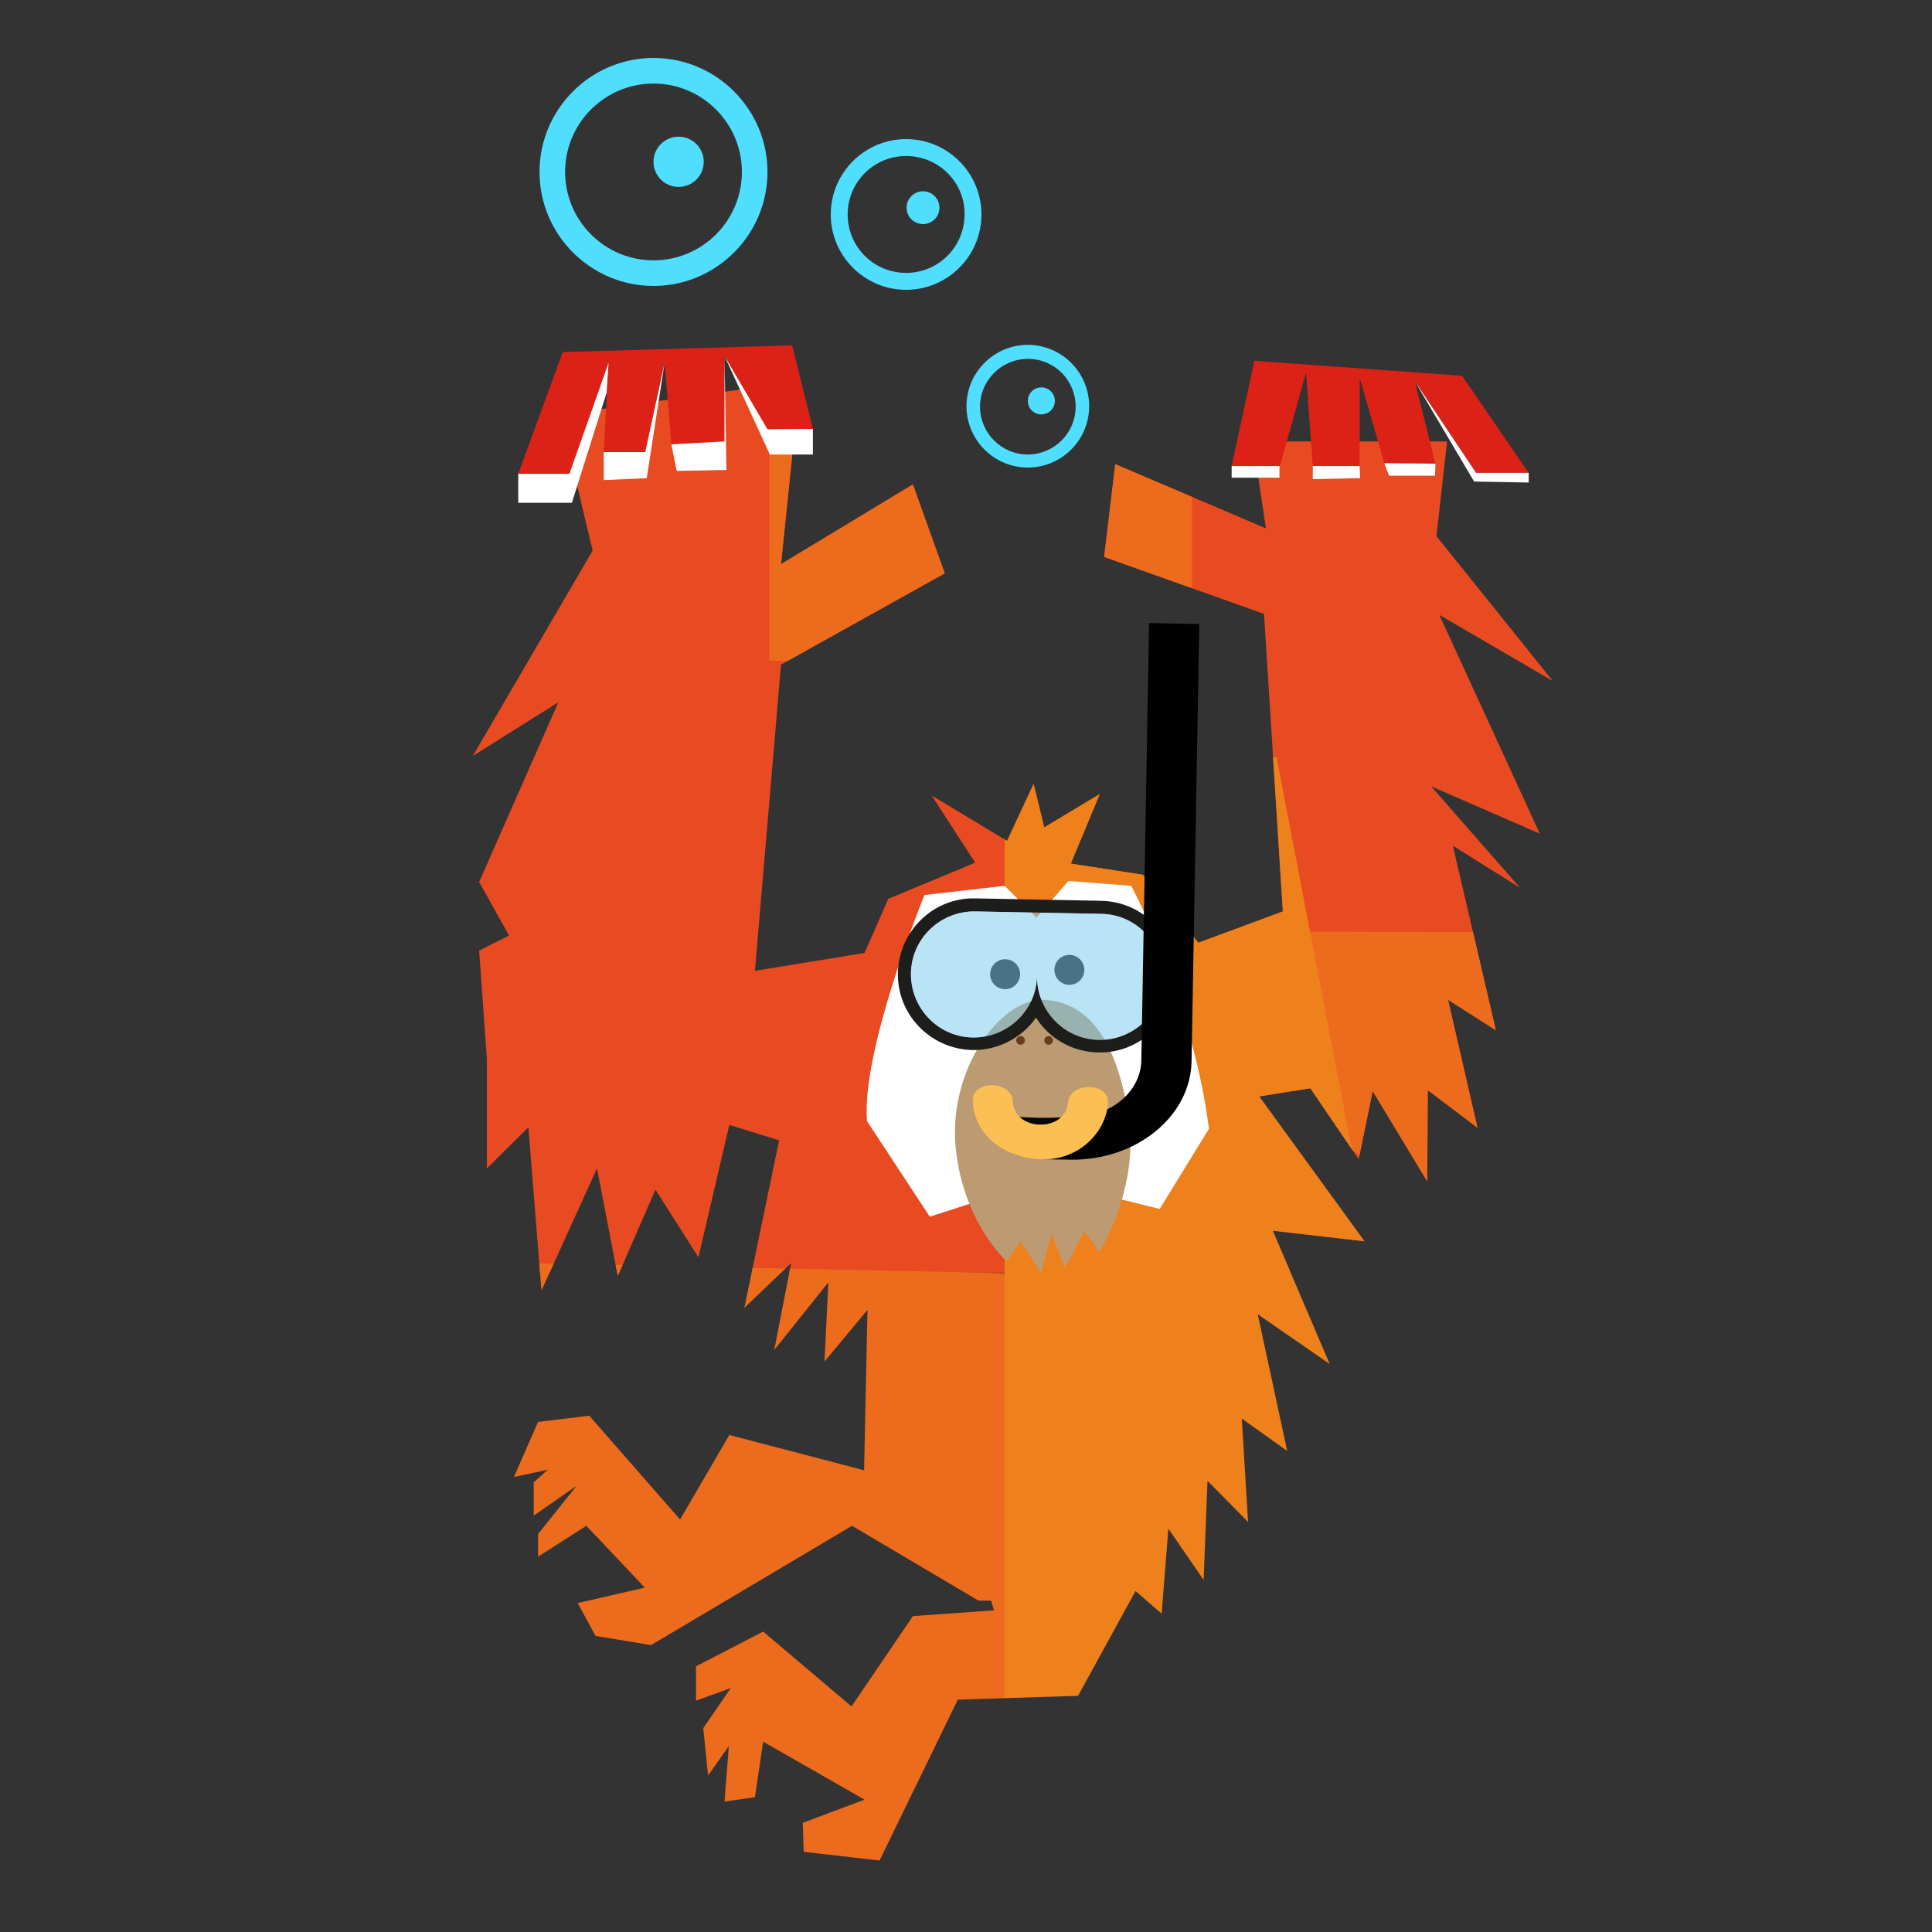
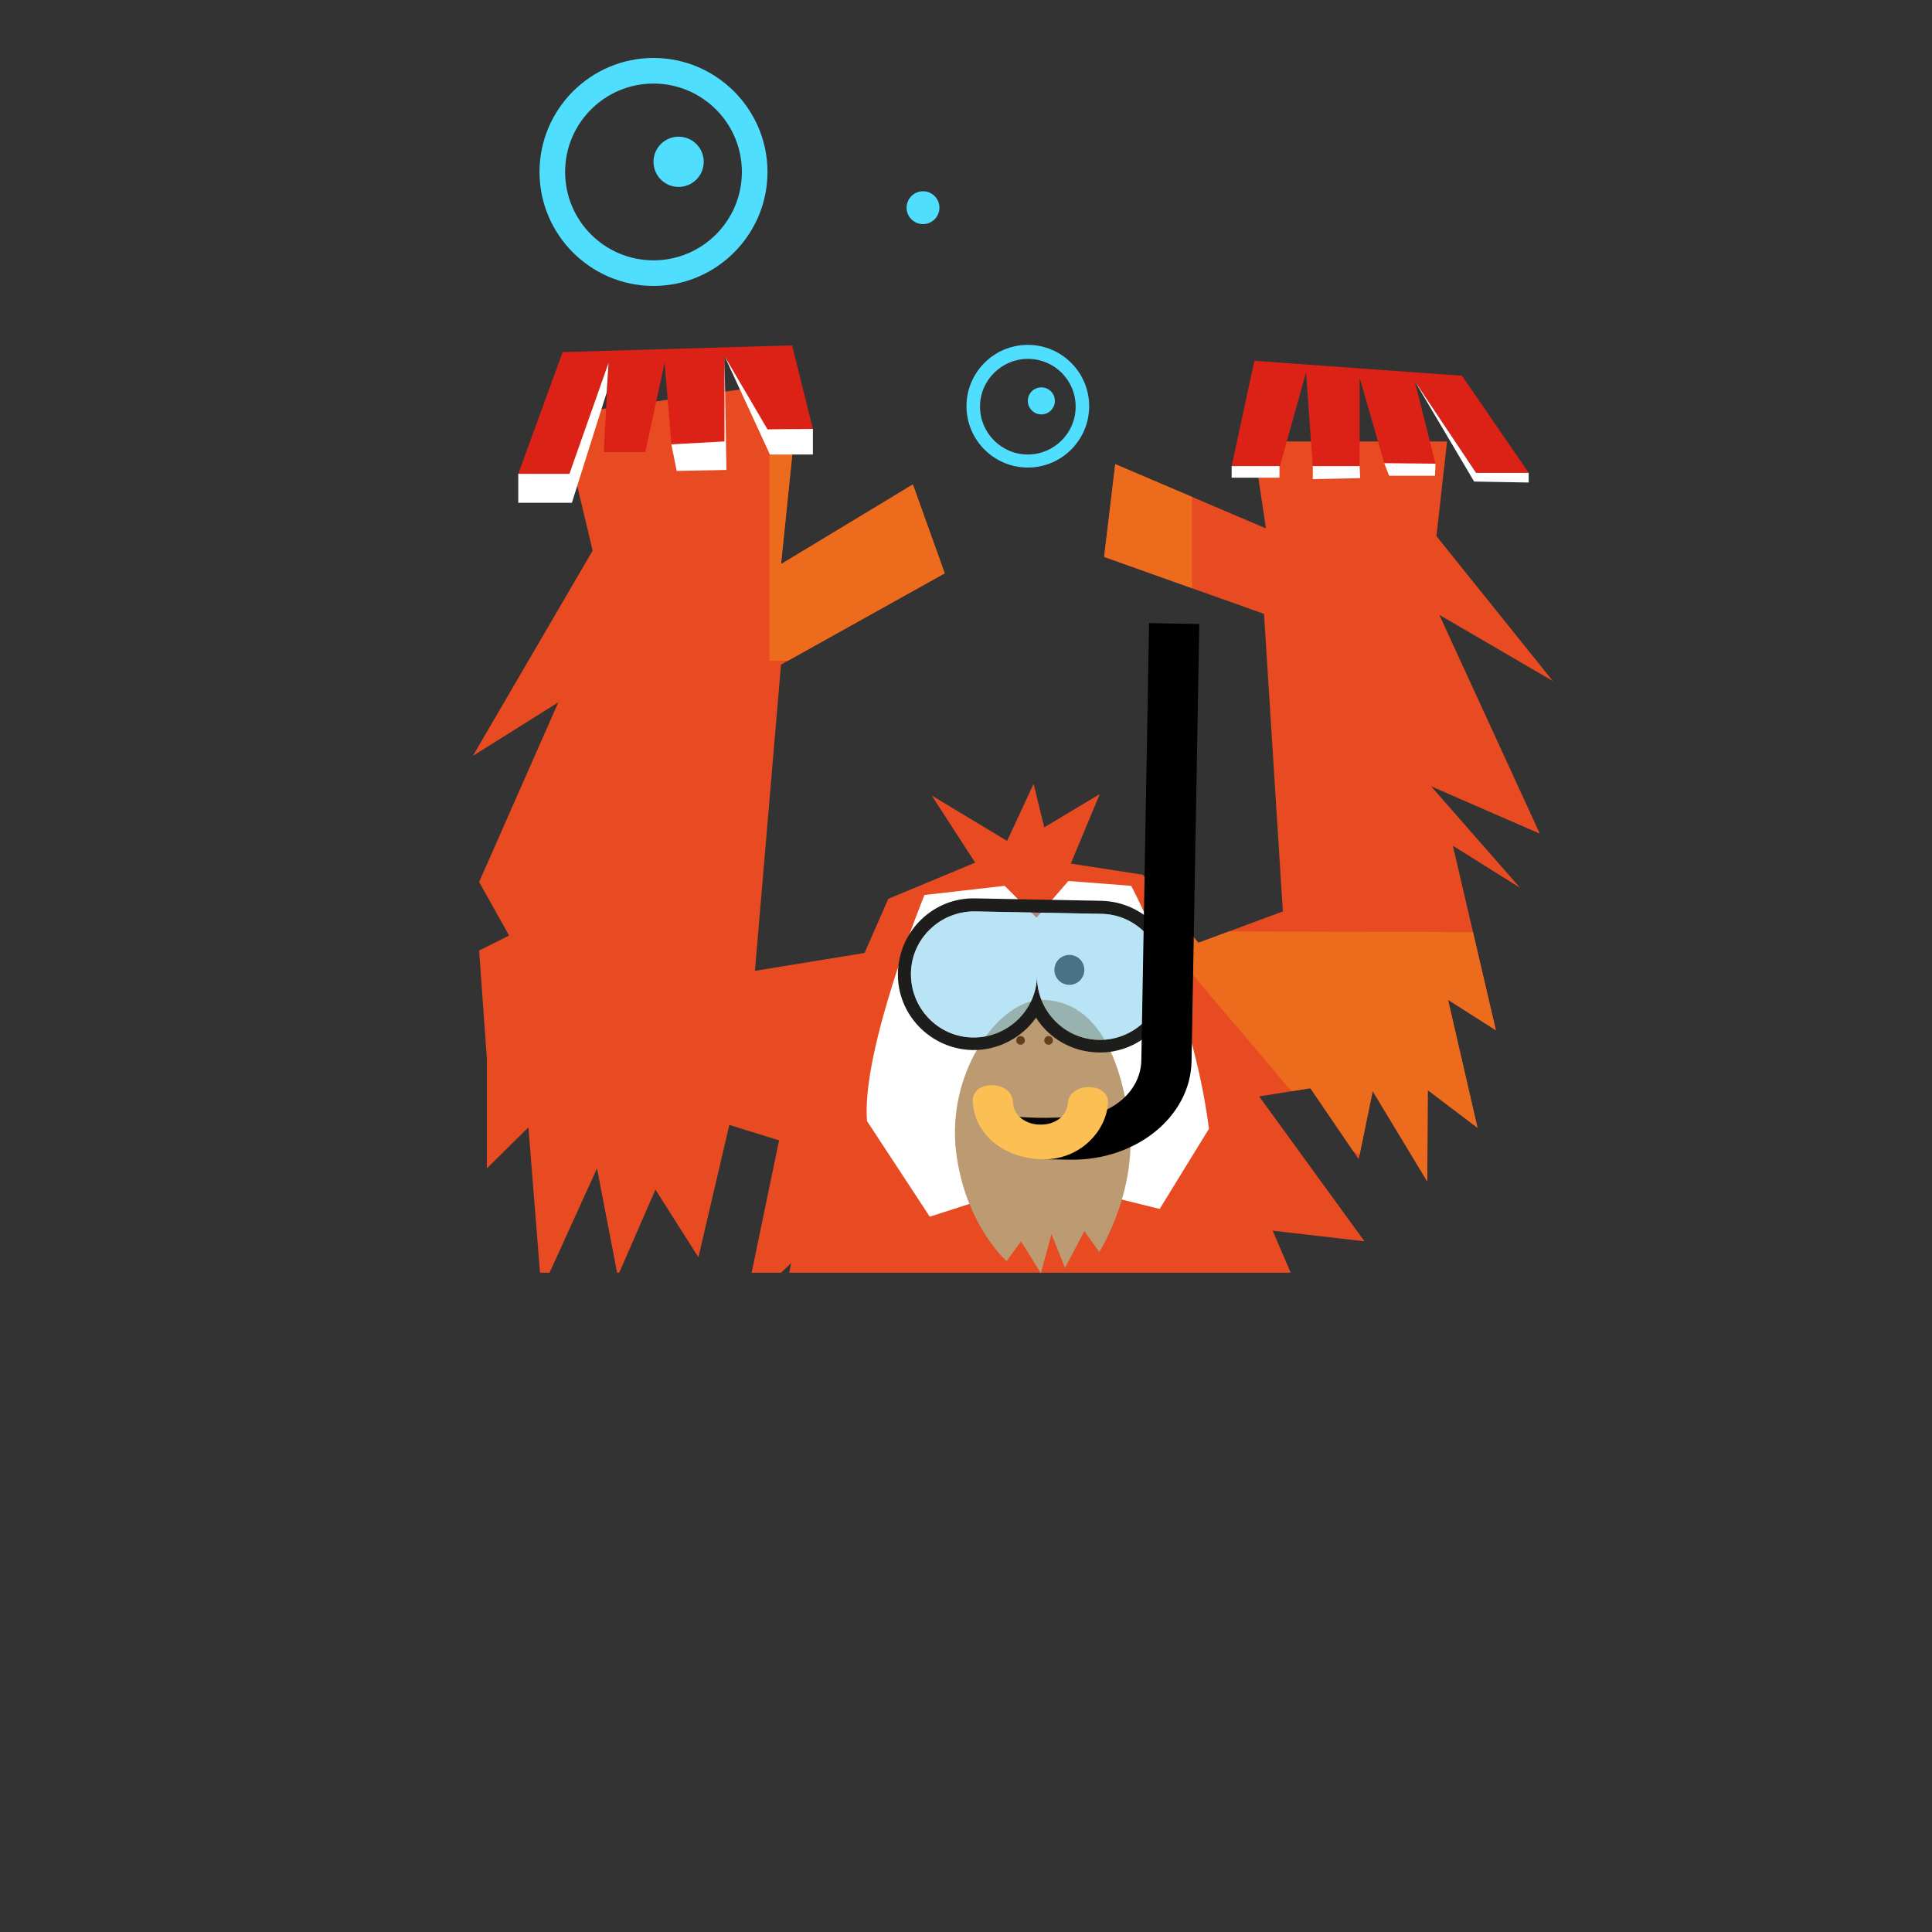
<svg xmlns="http://www.w3.org/2000/svg" xmlns:xlink="http://www.w3.org/1999/xlink" version="1.1" id="Camada_1" x="0px" y="0px" viewBox="0 0 400 400" enable-background="new 0 0 400 400" xml:space="preserve">
  <rect x="0" y="0" width="400" height="400" fill="#333333" stroke="none" />
  <g>
    <g>
      <defs>
        <polygon id="SVGID_1_" points="161.7,116.8 189,100.3 195.6,118.7 161.7,137.6 156.3,201 179,197.3 183.9,186.1 201.9,178.6      192.9,164.7 208.5,174.1 214,162.3 216.2,171.3 227.7,164.4 221.7,178.8 236.6,181.1 248.1,195.2 265.6,188.7 261.7,127.1      228.6,115.3 230.9,96.1 262.1,109.4 259.4,91.4 299.6,91.4 297.4,111 321.5,141 298,127.3 318.8,172.6 296.3,162.8 314.7,183.8      300.8,175.1 309.7,213.3 299.8,207 305.9,233.5 295.6,225.7 295.5,244.6 284.2,225.9 281.3,240 271.3,225.3 260.7,227 282.5,257      263.5,254.8 275.3,282.4 260.4,272.1 266.5,300.4 257.1,293.7 258.4,315.1 250,306.6 249.2,327.1 241.9,316.5 240.5,334.1      235.1,329.4 223.2,351.1 198.3,351.9 182.1,385.2 166.4,383.4 166.2,377.4 179,372.6 158,360.6 156.3,372.1 150,373 150.9,361.5      146.6,367.6 145.6,357.8 151.3,349.5 144.1,352.1 144.1,345 158,337.8 176.3,353.3 189,334.6 205.8,333.4 205.2,331.4      202.6,331.4 176.4,315.9 134.8,340.6 123.3,338.7 119.6,331.9 133.5,328.7 121.4,315.9 111.4,322.3 111.4,317.6 119.4,307.6      110.5,313.8 110.5,306.9 113.4,304.3 106.4,305.8 111.4,294.4 122,293.1 140.8,314.6 151,297.1 178.9,304.4 179.6,271.2      170.7,281.9 171.5,265.5 160.3,279.5 163.8,261.5 154.1,270.8 161.3,236.1 151,232.9 144.6,260.3 135.7,246.3 127.9,264.2      123.6,241.9 112.1,267.2 109.4,233.4 100.8,241.9 100.8,219.2 99.2,196.8 105.4,193.7 99.2,182.6 115.6,145.4 97.9,156.5      122.7,114 116,85.9 165.6,78.9    " />
      </defs>
      <clipPath id="SVGID_2_">
        <use xlink:href="#SVGID_1_" overflow="visible" />
      </clipPath>
      <rect x="2.4" y="71.5" clip-path="url(#SVGID_2_)" fill="#E84B21" width="342.2" height="192" />
    </g>
    <g>
      <defs>
-         <polygon id="SVGID_3_" points="161.7,116.8 189,100.3 195.6,118.7 161.7,137.6 156.3,201 179,197.3 183.9,186.1 201.9,178.6      192.9,164.7 208.5,174.1 214,162.3 216.2,171.3 227.7,164.4 221.7,178.8 236.6,181.1 248.1,195.2 265.6,188.7 261.7,127.1      228.6,115.3 230.9,96.1 262.1,109.4 259.4,91.4 299.6,91.4 297.4,111 321.5,141 298,127.3 318.8,172.6 296.3,162.8 314.7,183.8      300.8,175.1 309.7,213.3 299.8,207 305.9,233.5 295.6,225.7 295.5,244.6 284.2,225.9 281.3,240 271.3,225.3 260.7,227 282.5,257      263.5,254.8 275.3,282.4 260.4,272.1 266.5,300.4 257.1,293.7 258.4,315.1 250,306.6 249.2,327.1 241.9,316.5 240.5,334.1      235.1,329.4 223.2,351.1 198.3,351.9 182.1,385.2 166.4,383.4 166.2,377.4 179,372.6 158,360.6 156.3,372.1 150,373 150.9,361.5      146.6,367.6 145.6,357.8 151.3,349.5 144.1,352.1 144.1,345 158,337.8 176.3,353.3 189,334.6 205.8,333.4 205.2,331.4      202.6,331.4 176.4,315.9 134.8,340.6 123.3,338.7 119.6,331.9 133.5,328.7 121.4,315.9 111.4,322.3 111.4,317.6 119.4,307.6      110.5,313.8 110.5,306.9 113.4,304.3 106.4,305.8 111.4,294.4 122,293.1 140.8,314.6 151,297.1 178.9,304.4 179.6,271.2      170.7,281.9 171.5,265.5 160.3,279.5 163.8,261.5 154.1,270.8 161.3,236.1 151,232.9 144.6,260.3 135.7,246.3 127.9,264.2      123.6,241.9 112.1,267.2 109.4,233.4 100.8,241.9 100.8,219.2 99.2,196.8 105.4,193.7 99.2,182.6 115.6,145.4 97.9,156.5      122.7,114 116,85.9 165.6,78.9    " />
-       </defs>
+         </defs>
      <clipPath id="SVGID_4_">
        <use xlink:href="#SVGID_3_" overflow="visible" />
      </clipPath>
      <polygon clip-path="url(#SVGID_4_)" fill="#EC6B1C" points="208.1,555.2 -134,555.2 -134.3,256.3 208.1,263.6   " />
    </g>
    <g>
      <defs>
        <polygon id="SVGID_5_" points="161.7,116.8 189,100.3 195.6,118.7 161.7,137.6 156.3,201 179,197.3 183.9,186.1 201.9,178.6      192.9,164.7 208.5,174.1 214,162.3 216.2,171.3 227.7,164.4 221.7,178.8 236.6,181.1 248.1,195.2 265.6,188.7 261.7,127.1      228.6,115.3 230.9,96.1 262.1,109.4 259.4,91.4 299.6,91.4 297.4,111 321.5,141 298,127.3 318.8,172.6 296.3,162.8 314.7,183.8      300.8,175.1 309.7,213.3 299.8,207 305.9,233.5 295.6,225.7 295.5,244.6 284.2,225.9 281.3,240 271.3,225.3 260.7,227 282.5,257      263.5,254.8 275.3,282.4 260.4,272.1 266.5,300.4 257.1,293.7 258.4,315.1 250,306.6 249.2,327.1 241.9,316.5 240.5,334.1      235.1,329.4 223.2,351.1 198.3,351.9 182.1,385.2 166.4,383.4 166.2,377.4 179,372.6 158,360.6 156.3,372.1 150,373 150.9,361.5      146.6,367.6 145.6,357.8 151.3,349.5 144.1,352.1 144.1,345 158,337.8 176.3,353.3 189,334.6 205.8,333.4 205.2,331.4      202.6,331.4 176.4,315.9 134.8,340.6 123.3,338.7 119.6,331.9 133.5,328.7 121.4,315.9 111.4,322.3 111.4,317.6 119.4,307.6      110.5,313.8 110.5,306.9 113.4,304.3 106.4,305.8 111.4,294.4 122,293.1 140.8,314.6 151,297.1 178.9,304.4 179.6,271.2      170.7,281.9 171.5,265.5 160.3,279.5 163.8,261.5 154.1,270.8 161.3,236.1 151,232.9 144.6,260.3 135.7,246.3 127.9,264.2      123.6,241.9 112.1,267.2 109.4,233.4 100.8,241.9 100.8,219.2 99.2,196.8 105.4,193.7 99.2,182.6 115.6,145.4 97.9,156.5      122.7,114 116,85.9 165.6,78.9    " />
      </defs>
      <clipPath id="SVGID_6_">
        <use xlink:href="#SVGID_5_" overflow="visible" />
      </clipPath>
      <rect x="159.3" y="74.9" clip-path="url(#SVGID_6_)" fill="#EC6B1C" width="87.5" height="61.9" />
    </g>
    <g>
      <defs>
        <polygon id="SVGID_7_" points="161.7,116.8 189,100.3 195.6,118.7 161.7,137.6 156.3,201 179,197.3 183.9,186.1 201.9,178.6      192.9,164.7 208.5,174.1 214,162.3 216.2,171.3 227.7,164.4 221.7,178.8 236.6,181.1 248.1,195.2 265.6,188.7 261.7,127.1      228.6,115.3 230.9,96.1 262.1,109.4 259.4,91.4 299.6,91.4 297.4,111 321.5,141 298,127.3 318.8,172.6 296.3,162.8 314.7,183.8      300.8,175.1 309.7,213.3 299.8,207 305.9,233.5 295.6,225.7 295.5,244.6 284.2,225.9 281.3,240 271.3,225.3 260.7,227 282.5,257      263.5,254.8 275.3,282.4 260.4,272.1 266.5,300.4 257.1,293.7 258.4,315.1 250,306.6 249.2,327.1 241.9,316.5 240.5,334.1      235.1,329.4 223.2,351.1 198.3,351.9 182.1,385.2 166.4,383.4 166.2,377.4 179,372.6 158,360.6 156.3,372.1 150,373 150.9,361.5      146.6,367.6 145.6,357.8 151.3,349.5 144.1,352.1 144.1,345 158,337.8 176.3,353.3 189,334.6 205.8,333.4 205.2,331.4      202.6,331.4 176.4,315.9 134.8,340.6 123.3,338.7 119.6,331.9 133.5,328.7 121.4,315.9 111.4,322.3 111.4,317.6 119.4,307.6      110.5,313.8 110.5,306.9 113.4,304.3 106.4,305.8 111.4,294.4 122,293.1 140.8,314.6 151,297.1 178.9,304.4 179.6,271.2      170.7,281.9 171.5,265.5 160.3,279.5 163.8,261.5 154.1,270.8 161.3,236.1 151,232.9 144.6,260.3 135.7,246.3 127.9,264.2      123.6,241.9 112.1,267.2 109.4,233.4 100.8,241.9 100.8,219.2 99.2,196.8 105.4,193.7 99.2,182.6 115.6,145.4 97.9,156.5      122.7,114 116,85.9 165.6,78.9    " />
      </defs>
      <clipPath id="SVGID_8_">
        <use xlink:href="#SVGID_7_" overflow="visible" />
      </clipPath>
      <polygon clip-path="url(#SVGID_8_)" fill="#EC6B1C" points="328.1,266.8 275.5,235.5 239.3,192.8 418.7,193.3   " />
    </g>
    <g>
      <defs>
-         <polygon id="SVGID_9_" points="161.7,116.8 189,100.3 195.6,118.7 161.7,137.6 156.3,201 179,197.3 183.9,186.1 201.9,178.6      192.9,164.7 208.5,174.1 214,162.3 216.2,171.3 227.7,164.4 221.7,178.8 236.6,181.1 248.1,195.2 265.6,188.7 261.7,127.1      228.6,115.3 230.9,96.1 262.1,109.4 259.4,91.4 299.6,91.4 297.4,111 321.5,141 298,127.3 318.8,172.6 296.3,162.8 314.7,183.8      300.8,175.1 309.7,213.3 299.8,207 305.9,233.5 295.6,225.7 295.5,244.6 284.2,225.9 281.3,240 271.3,225.3 260.7,227 282.5,257      263.5,254.8 275.3,282.4 260.4,272.1 266.5,300.4 257.1,293.7 258.4,315.1 250,306.6 249.2,327.1 241.9,316.5 240.5,334.1      235.1,329.4 223.2,351.1 198.3,351.9 182.1,385.2 166.4,383.4 166.2,377.4 179,372.6 158,360.6 156.3,372.1 150,373 150.9,361.5      146.6,367.6 145.6,357.8 151.3,349.5 144.1,352.1 144.1,345 158,337.8 176.3,353.3 189,334.6 205.8,333.4 205.2,331.4      202.6,331.4 176.4,315.9 134.8,340.6 123.3,338.7 119.6,331.9 133.5,328.7 121.4,315.9 111.4,322.3 111.4,317.6 119.4,307.6      110.5,313.8 110.5,306.9 113.4,304.3 106.4,305.8 111.4,294.4 122,293.1 140.8,314.6 151,297.1 178.9,304.4 179.6,271.2      170.7,281.9 171.5,265.5 160.3,279.5 163.8,261.5 154.1,270.8 161.3,236.1 151,232.9 144.6,260.3 135.7,246.3 127.9,264.2      123.6,241.9 112.1,267.2 109.4,233.4 100.8,241.9 100.8,219.2 99.2,196.8 105.4,193.7 99.2,182.6 115.6,145.4 97.9,156.5      122.7,114 116,85.9 165.6,78.9    " />
-       </defs>
+         </defs>
      <clipPath id="SVGID_10_">
        <use xlink:href="#SVGID_9_" overflow="visible" />
      </clipPath>
      <polygon clip-path="url(#SVGID_10_)" fill="#EF811C" points="287.3,276.6 274.9,313.7 208,555.2 208,156.8 264.3,156.8   " />
    </g>
  </g>
  <path fill="#FFFFFF" d="M240.1,250.3l10.2-16.6c-3.4-26.7-16.1-50.3-16.1-50.3l-13-1l-6.6,7.6l-6.6-6.6l-16.6,1.9  c0,0-13.1,32-11.9,46.8l13,19.8l14.3-4.6l22.8,0.4L240.1,250.3z" />
  <path fill="#BD9B72" d="M208.4,261.1l3-4.1l4.1,6.6l2.2-8.1l2.8,7l4-7.6l3.1,4.3c0,0,7.7-12.1,6.3-26.3  c-1.5-11.5-5.7-25.9-18.4-25.9c-8.6,0.3-18.9,14.2-17.7,30C199.2,253,208.4,261.1,208.4,261.1z" />
-   <circle fill="#1D1D1B" cx="208.1" cy="201.7" r="3.1" />
  <circle fill="#1D1D1B" cx="221.4" cy="200.8" r="3.1" />
  <circle fill="#643E1D" cx="211.3" cy="215.4" r="0.9" />
  <circle fill="#643E1D" cx="217.1" cy="215.4" r="0.9" />
  <g>
    <path fill="#060606" d="M216.2,232.9c-6.7,0-12.8-1-13.1-1.2l0.3-1.3c0.1,0,16.4,2.8,25.1-0.8l0.5,1.2   C225.3,232.5,220.6,232.9,216.2,232.9z" />
  </g>
  <g>
    <polygon fill="#DC2216" points="107.3,98.1 117.9,98.1 126,75.1 125,93.6 133.6,93.6 137.6,75.1 139,92 150,91.4 150,73.7    158.9,88.9 168.3,88.8 164,71.5 116.5,72.9  " />
    <polygon fill="#FFFFFF" points="107.3,104.1 107.3,98.1 117.9,98.1 126,75.1 125.6,81.3 118.4,104.1  " />
-     <polygon fill="#FFFFFF" points="125,99.4 133.9,99 137.6,75.1 133.6,93.6 125,93.6  " />
    <polygon fill="#FFFFFF" points="140.1,97.5 150.4,97.3 150,73.7 150,91.4 139,92  " />
    <polygon fill="#FFFFFF" points="159.4,94.1 150,73.7 158.9,88.9 168.3,88.8 168.3,94.1  " />
    <polygon fill="#DC2216" points="255,96.5 265,96.5 270.4,77.1 271.8,96.5 281.5,96.5 281.5,78.2 286.6,95.9 297.2,96 292.9,78.9    305.6,97.9 316.5,97.9 302.7,77.8 259.7,74.7  " />
    <rect x="255" y="96.5" fill="#FFFFFF" width="9.9" height="2.4" />
    <polygon fill="#FFFFFF" points="271.8,96.5 271.8,99.2 281.6,99 281.5,96.5  " />
    <polygon fill="#FFFFFF" points="286.6,95.9 287.6,98.5 297.1,98.5 297.2,96  " />
    <polygon fill="#FFFFFF" points="292.9,78.9 305.2,99.7 316.5,99.9 316.5,97.9 305.6,97.9  " />
  </g>
  <path fill="#1D1D1B" d="M228,189.2c7.2,0.1,12.9,6.1,12.8,13.3c-0.1,7.2-6.1,12.9-13.3,12.8c-7.2-0.1-12.9-6.1-12.8-13.3  c-0.1,7.2-6.1,12.9-13.3,12.8c-7.2-0.1-12.9-6.1-12.8-13.3c0.1-7.2,6.1-12.9,13.3-12.8L228,189.2 M228,186.5l-26.1-0.5  c-8.7-0.2-15.8,6.8-16,15.4c-0.2,8.7,6.8,15.8,15.4,16c5.4,0.1,10.3-2.6,13.2-6.7c2.7,4.3,7.5,7.1,12.9,7.2  c8.7,0.2,15.8-6.8,16-15.4C243.6,193.8,236.7,186.7,228,186.5L228,186.5z" />
  <g>
    <path opacity="0.5" fill="#75CAEF" d="M228,189.2l-26.1-0.5c-7.2-0.1-13.1,5.6-13.3,12.8c-0.1,7.2,5.6,13.1,12.8,13.3   c7.2,0.1,13.1-5.6,13.3-12.8c-0.1,7.2,5.6,13.1,12.8,13.3c7.2,0.1,13.1-5.6,13.3-12.8C240.9,195.2,235.2,189.3,228,189.2z" />
    <g>
      <path d="M221.6,240.1l0.2-8.8c7.9,0.1,14.4-5.1,14.5-11.8l1.6-90.5l10.4,0.2l-1.6,90.5C246.5,231.2,235.2,240.3,221.6,240.1z" />
      <polygon points="221.6,240.1 215.6,240 215.7,235.3 225,235.5   " />
      <path fill="#FBBF53" d="M221.1,228.3c-0.5,6.2-11.1,6-11.4-0.2c-0.2-4.5-8.5-4.6-8.3-0.1c0.3,6.6,5.9,11.5,13.8,12    c7.9,0.5,13.7-5.4,14.2-11.5C229.8,224,221.5,223.9,221.1,228.3L221.1,228.3z" />
    </g>
  </g>
  <g>
    <path fill="#50DEFF" d="M135.3,59.2c-13,0-23.6-10.6-23.6-23.6s10.6-23.6,23.6-23.6s23.6,10.6,23.6,23.6S148.3,59.2,135.3,59.2z    M135.3,17.3c-10.1,0-18.3,8.2-18.3,18.3c0,10.1,8.2,18.3,18.3,18.3c10.1,0,18.3-8.2,18.3-18.3C153.6,25.5,145.4,17.3,135.3,17.3z" />
    <circle fill="#50DEFF" cx="140.5" cy="33.5" r="5.2" />
  </g>
  <g>
    <path fill="#50DEFF" d="M212.8,96.8c-7,0-12.7-5.7-12.7-12.7c0-7,5.7-12.7,12.7-12.7s12.7,5.7,12.7,12.7   C225.5,91.1,219.8,96.8,212.8,96.8z M212.8,74.3c-5.4,0-9.9,4.4-9.9,9.9c0,5.4,4.4,9.9,9.9,9.9c5.4,0,9.9-4.4,9.9-9.9   C222.7,78.7,218.3,74.3,212.8,74.3z" />
    <circle fill="#50DEFF" cx="215.6" cy="83" r="2.8" />
  </g>
  <g>
-     <path fill="#50DEFF" d="M187.6,60c-8.6,0-15.6-7-15.6-15.6s7-15.6,15.6-15.6c8.6,0,15.6,7,15.6,15.6S196.2,60,187.6,60z    M187.6,32.3c-6.7,0-12.1,5.4-12.1,12.1c0,6.7,5.4,12.1,12.1,12.1c6.7,0,12.1-5.4,12.1-12.1C199.8,37.7,194.3,32.3,187.6,32.3z" />
    <circle fill="#50DEFF" cx="191.1" cy="43" r="3.4" />
  </g>
</svg>